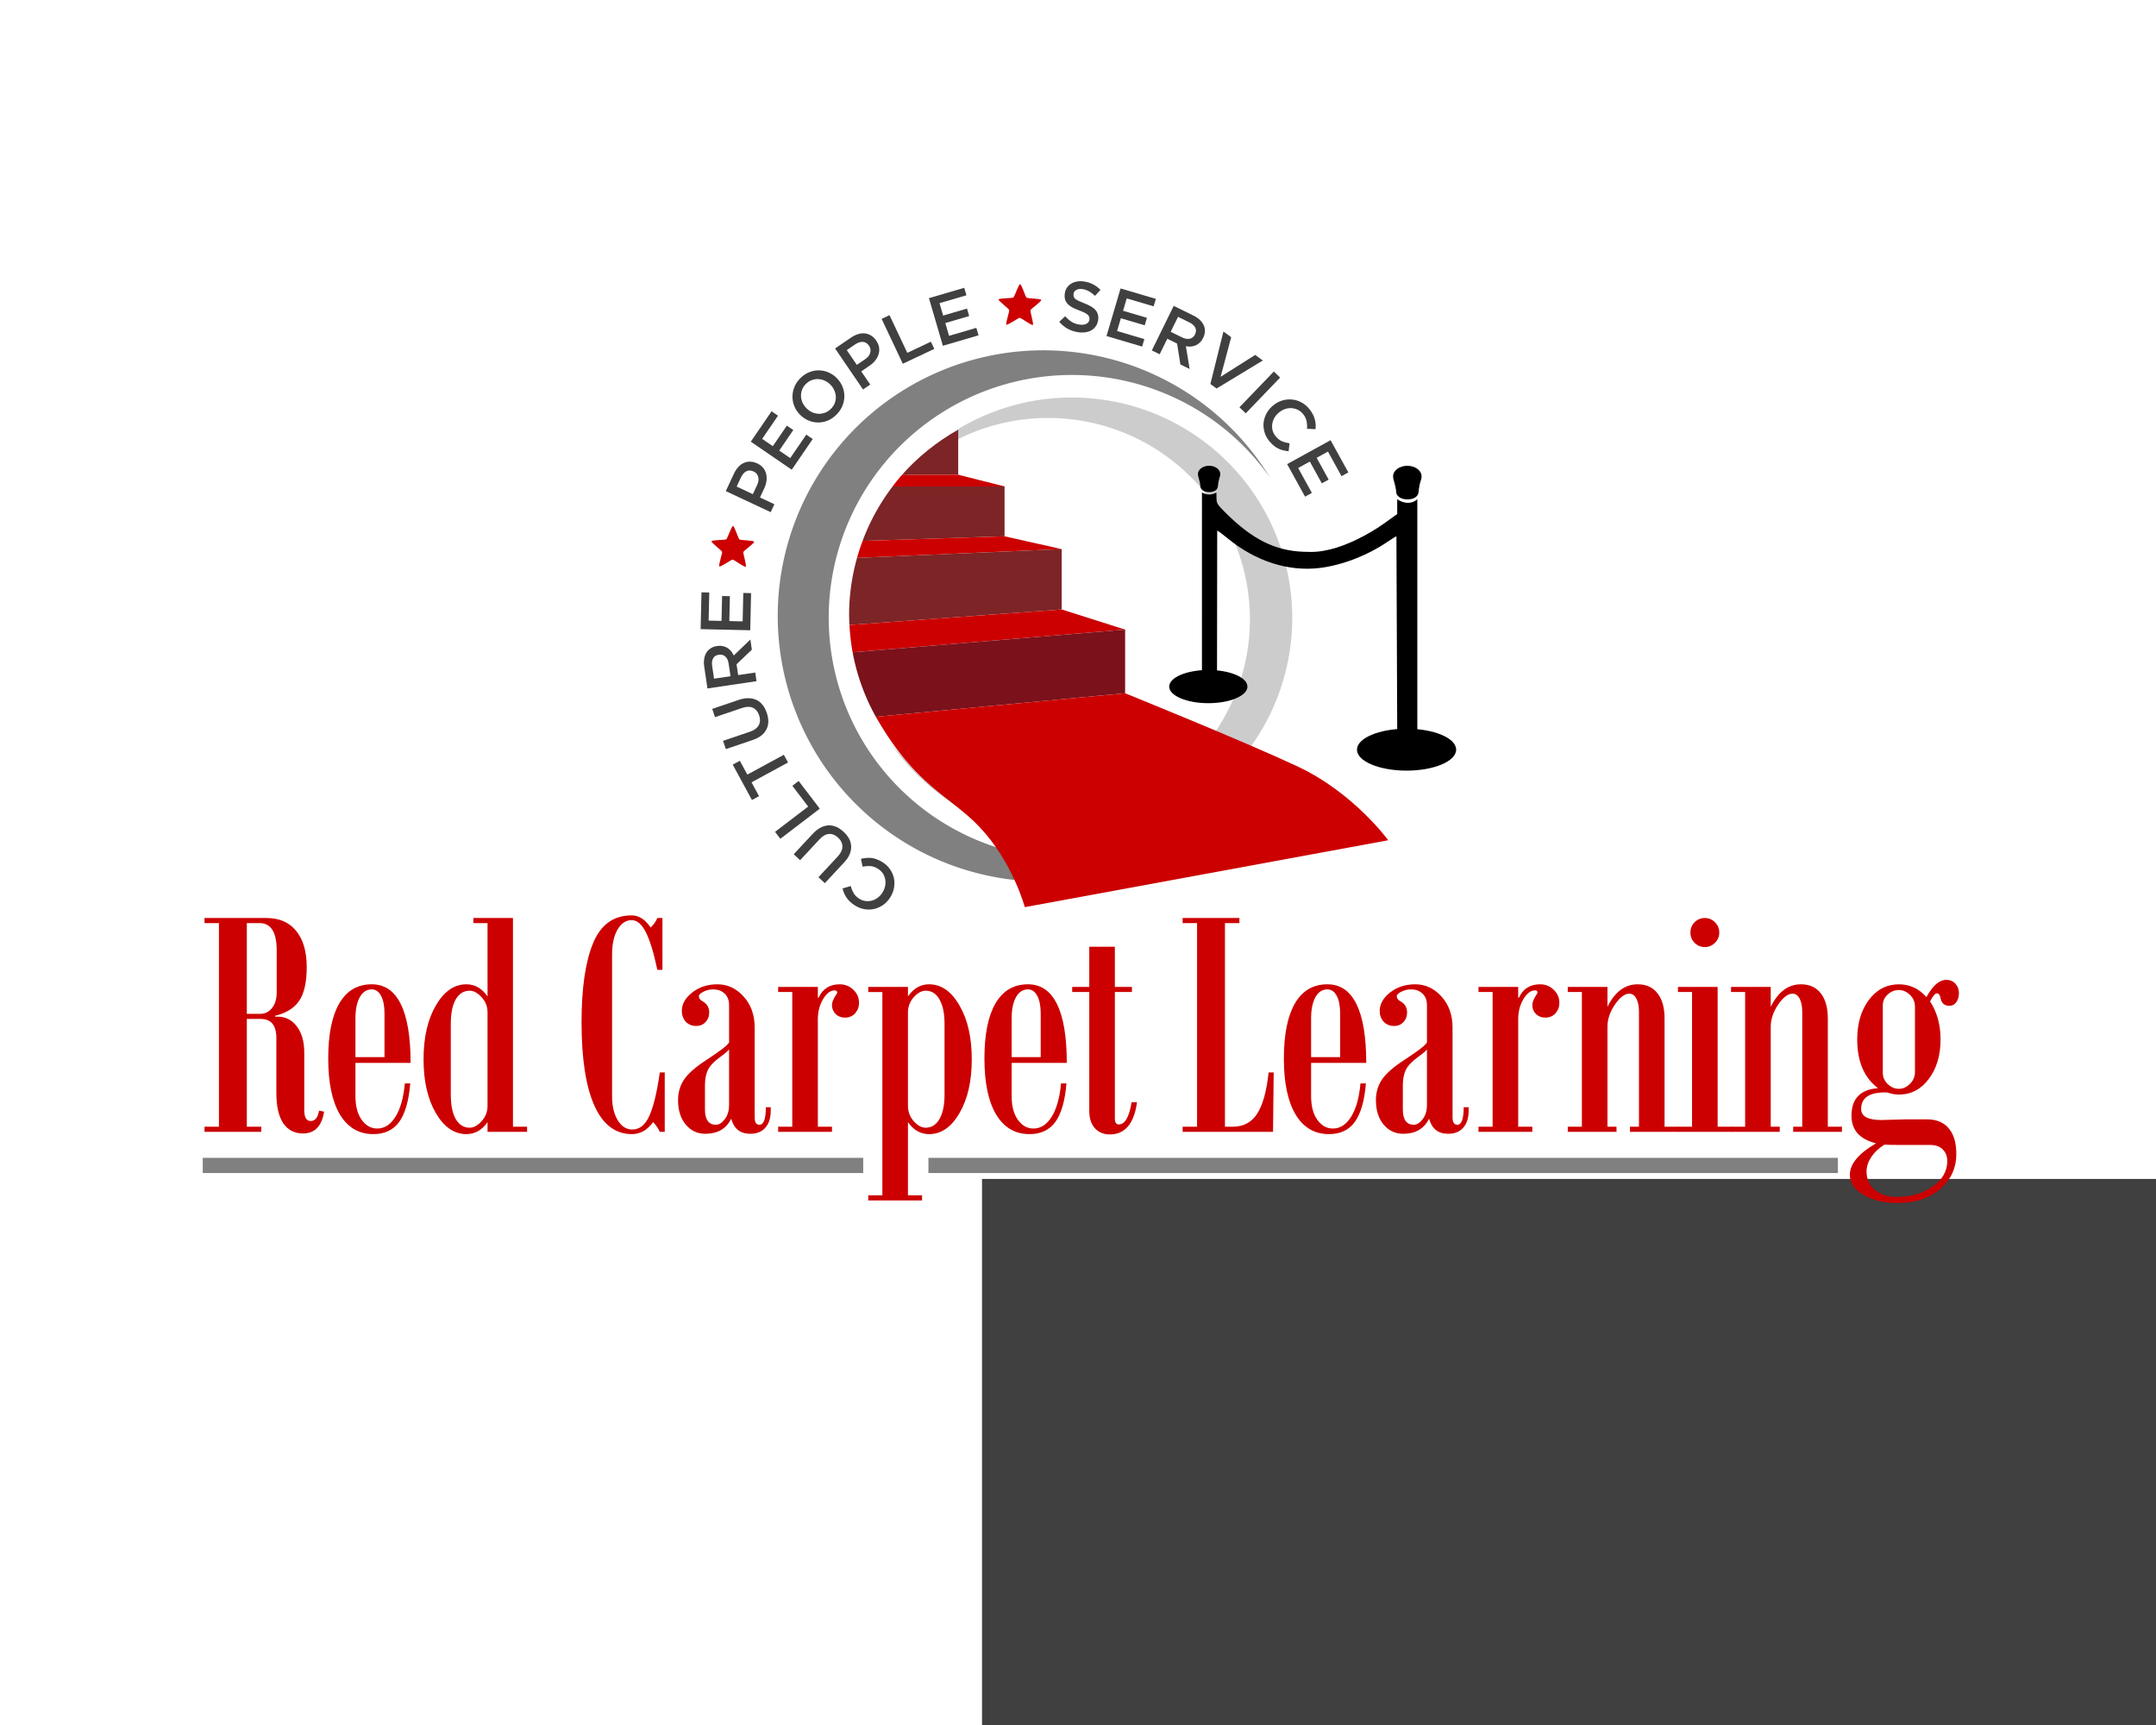
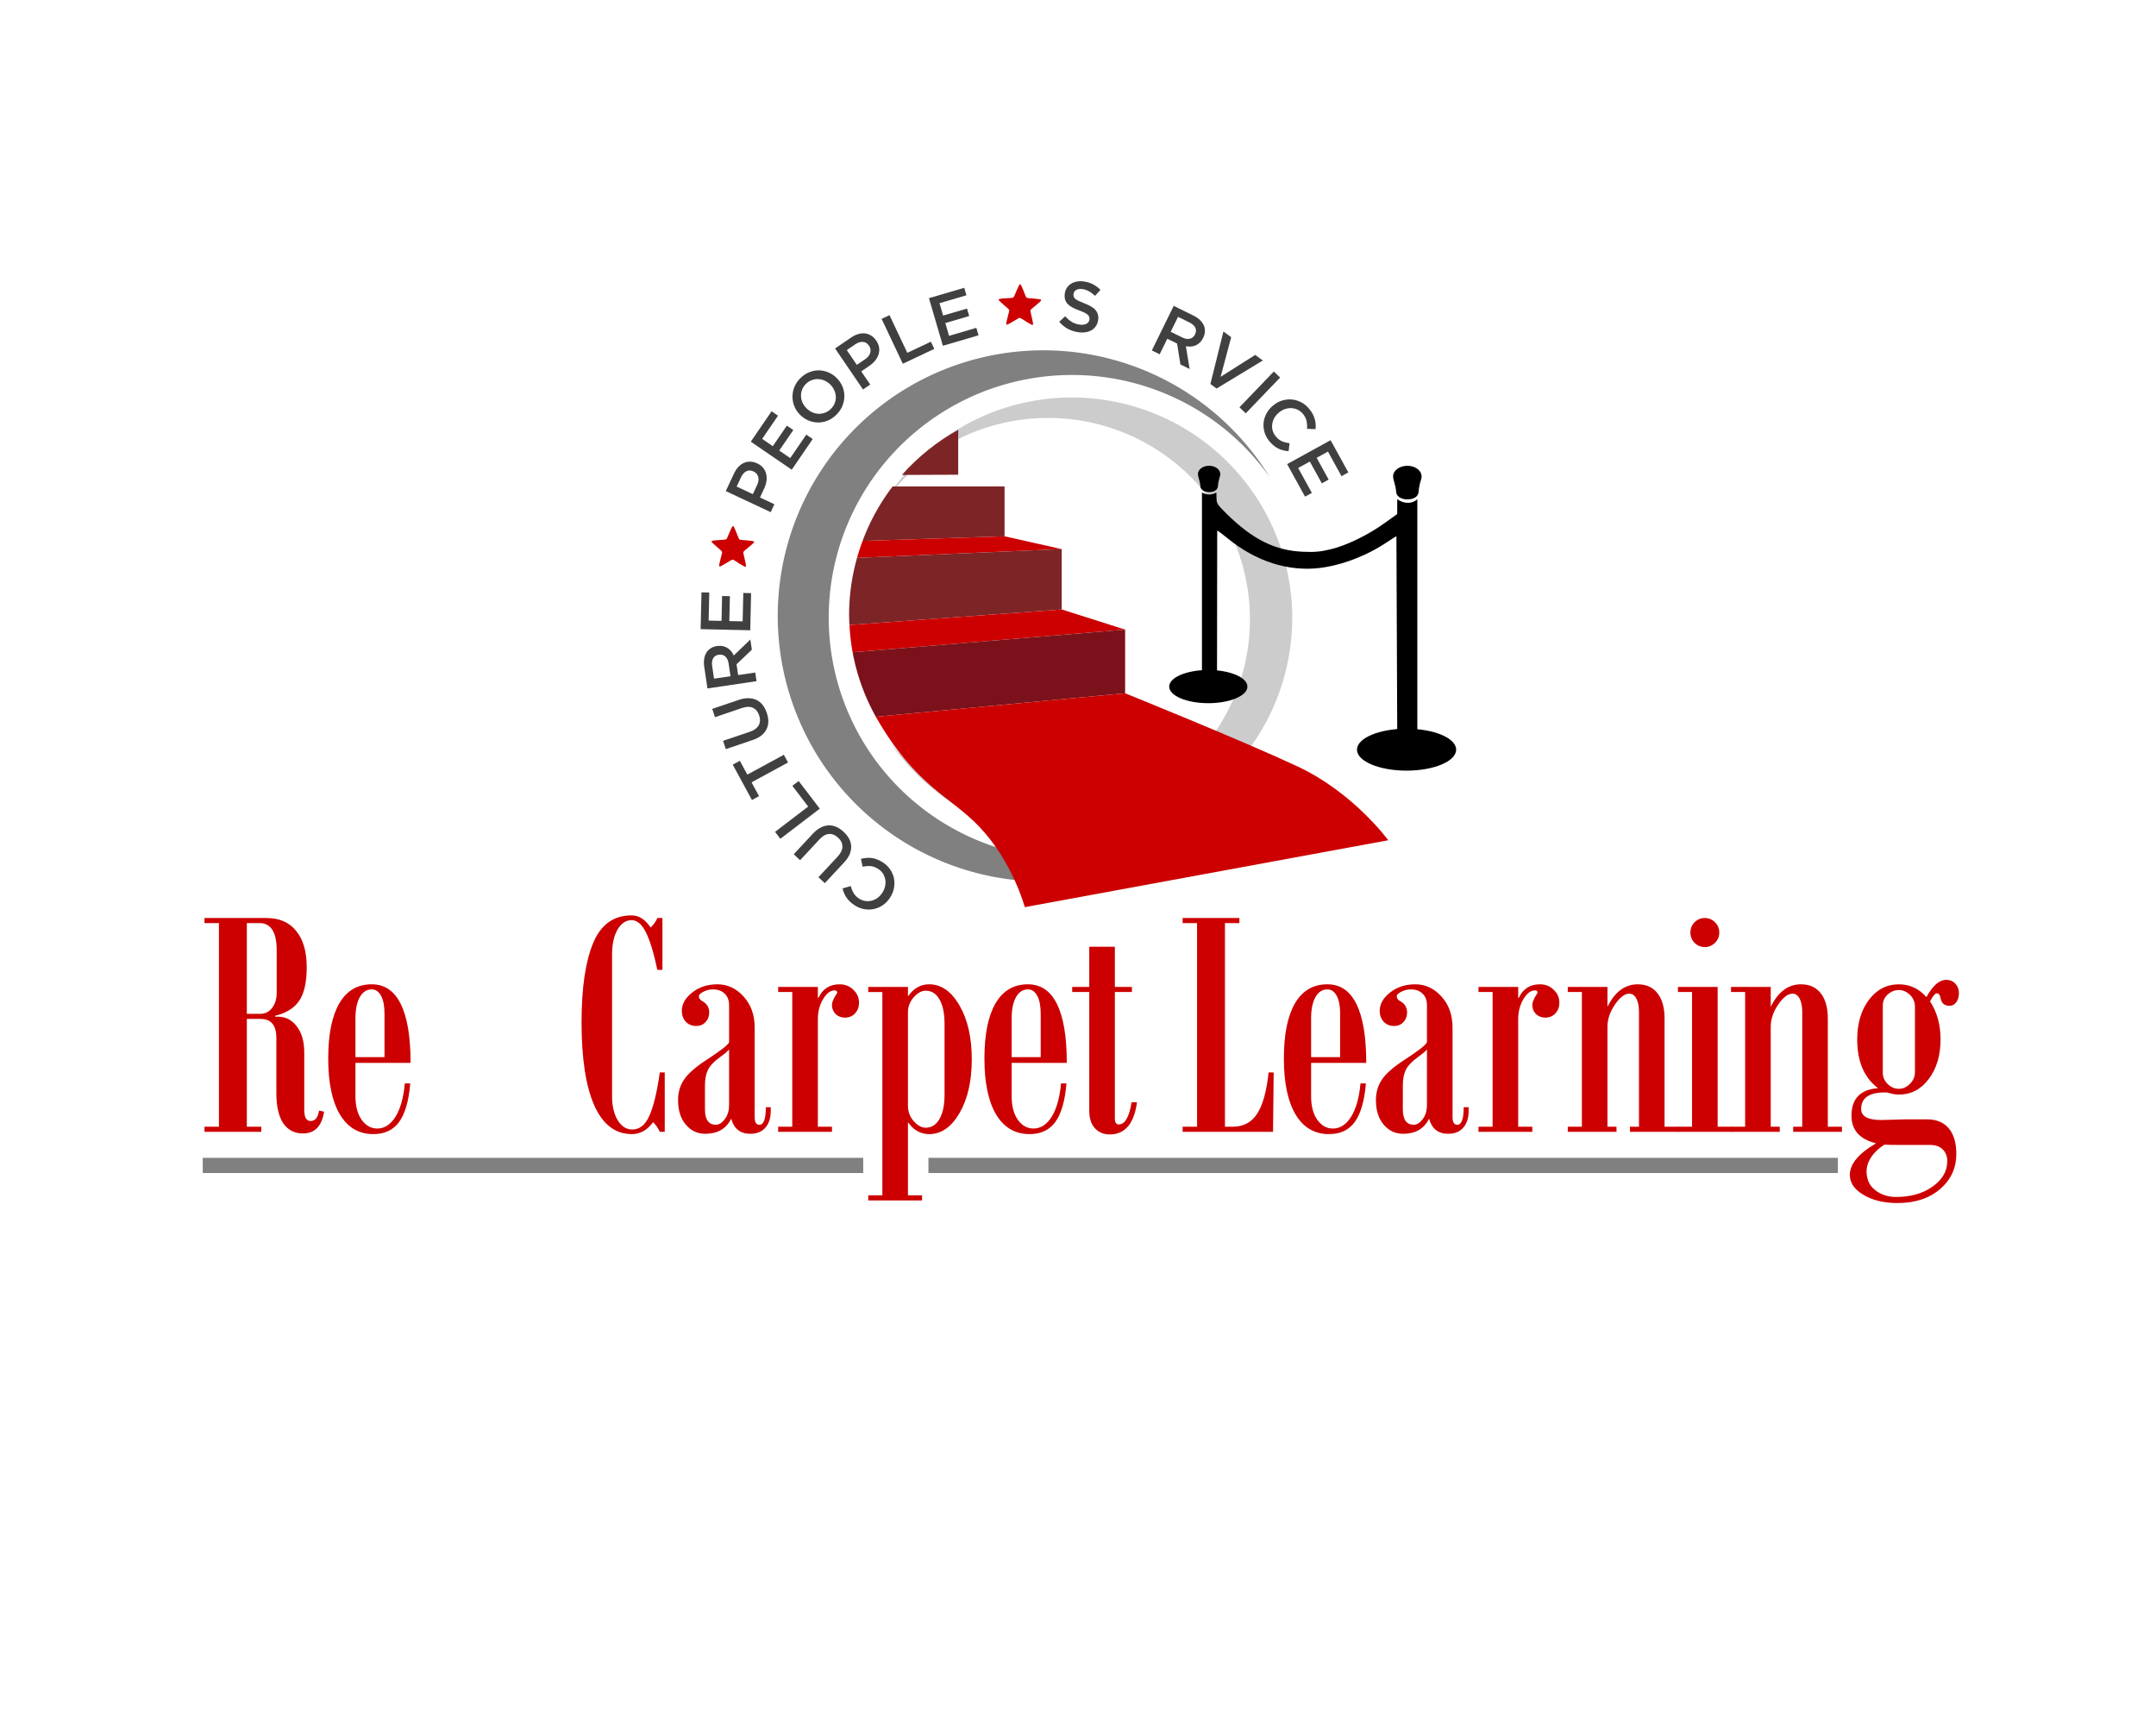
<svg xmlns="http://www.w3.org/2000/svg" xmlns:ns1="http://www.inkscape.org/namespaces/inkscape" xmlns:ns2="http://sodipodi.sourceforge.net/DTD/sodipodi-0.dtd" xmlns:xlink="http://www.w3.org/1999/xlink" id="svg2" version="1.1" ns1:version="0.92.5 (2060ec1f9f, 2020-04-08)" width="1000" height="800" xml:space="preserve" ns2:docname="RED CARPET FINAL.svg" ns1:export-filename="/home/luiz/Área de Trabalho/GALERIAS E CONCURSOS/RED CARPET15.png" ns1:export-xdpi="96" ns1:export-ydpi="96">
  <ns2:namedview pagecolor="#ffffff" bordercolor="#666666" borderopacity="1" objecttolerance="10" gridtolerance="10" guidetolerance="10" ns1:pageopacity="0" ns1:pageshadow="2" ns1:window-width="1920" ns1:window-height="1016" id="namedview4" showgrid="false" ns1:zoom="0.70710678" ns1:cx="383.58315" ns1:cy="431.11112" ns1:window-x="0" ns1:window-y="0" ns1:window-maximized="1" ns1:current-layer="g10" showguides="true" ns1:guide-bbox="true" ns1:snap-global="false" />
  <defs id="defs6">
    <linearGradient id="linearGradient3765">
      <stop id="stop3757" offset="0" style="stop-color:#0067aa;stop-opacity:1" />
      <stop style="stop-color:#80c8fc;stop-opacity:1" offset="0.411" id="stop3759" />
      <stop style="stop-color:#0765aa;stop-opacity:1;" offset="0.675" id="stop3761" />
      <stop id="stop3763" offset="1" style="stop-color:#003366;stop-opacity:1" />
    </linearGradient>
    <ns1:path-effect effect="skeletal" id="path-effect2555" is_visible="true" pattern="m 773.288,140.29 c 0,-2.378 -22.567,-4.653 -62.665,-6.329 -40.098,-1.676 -94.501,-2.621 -151.287,-2.621 -56.744,0 -111.163,0.943 -151.287,2.621 -40.124,1.678 -62.665,3.955 -62.665,6.329 0,2.378 22.567,4.653 62.665,6.329 40.098,1.676 94.501,2.621 151.287,2.621 56.787,0 111.189,-0.946 151.287,-2.621 40.098,-1.676 62.665,-3.95 62.665,-6.329 0,0 0,0 0,0" copytype="single_stretched" prop_scale="1" scale_y_rel="false" spacing="0" normal_offset="0" tang_offset="0" prop_units="false" vertical_pattern="false" fuse_tolerance="0" />
    <ns1:path-effect effect="skeletal" id="path-effect1673" is_visible="true" pattern="m 460.639,657.808 c -1.057,-0.748 -10.088,6.149 -11.382,6.165 -1.294,0.016 -10.494,-6.655 -11.531,-5.882 -1.038,0.774 2.731,11.494 2.346,12.73 -0.385,1.236 -9.572,7.924 -9.157,9.15 0.415,1.226 11.776,0.955 12.832,1.703 1.057,0.748 4.578,11.552 5.872,11.536 1.294,-0.016 4.547,-10.904 5.585,-11.678 1.038,-0.774 12.402,-0.784 12.786,-2.02 0.385,-1.236 -8.965,-7.694 -9.381,-8.92 -0.415,-1.226 3.087,-12.037 2.03,-12.785 z" copytype="single_stretched" prop_scale="1" scale_y_rel="false" spacing="0" normal_offset="0" tang_offset="0" prop_units="false" vertical_pattern="false" fuse_tolerance="0" />
    <ns1:path-effect effect="skeletal" id="path-effect1654" is_visible="true" pattern="M 0,5 C 0,2.24 2.24,0 5,0 7.76,0 10,2.24 10,5 10,7.76 7.76,10 5,10 2.24,10 0,7.76 0,5 Z" copytype="single_stretched" prop_scale="1" scale_y_rel="false" spacing="0" normal_offset="0" tang_offset="0" prop_units="false" vertical_pattern="false" fuse_tolerance="0" />
    <ns1:path-effect effect="powerstroke" id="path-effect1650" is_visible="true" offset_points="1,6.168" sort_points="true" interpolator_type="CubicBezierJohan" interpolator_beta="0.2" start_linecap_type="zerowidth" linejoin_type="extrp_arc" miter_limit="4" end_linecap_type="zerowidth" />
    <ns1:path-effect effect="powerstroke" id="path-effect1646" is_visible="true" offset_points="0,6.168" sort_points="true" interpolator_type="CubicBezierJohan" interpolator_beta="0.2" start_linecap_type="zerowidth" linejoin_type="extrp_arc" miter_limit="4" end_linecap_type="zerowidth" />
    <ns1:path-effect effect="powerstroke" id="path-effect1642" is_visible="true" offset_points="0,0.4" sort_points="true" interpolator_type="CubicBezierJohan" interpolator_beta="0.2" start_linecap_type="zerowidth" linejoin_type="extrp_arc" miter_limit="4" end_linecap_type="zerowidth" />
    <linearGradient id="linearGradient4959">
      <stop id="stop4961" offset="0" style="stop-color:#fef2dc;stop-opacity:1" />
      <stop id="stop4963" offset="1" style="stop-color:#d9bb7a;stop-opacity:1" />
    </linearGradient>
    <linearGradient id="linearGradient4838">
      <stop style="stop-color:#986601;stop-opacity:1" offset="0" id="stop4840" />
      <stop id="stop4842" offset="0.295" style="stop-color:#fdd99b;stop-opacity:1" />
      <stop style="stop-color:#986601;stop-opacity:1" offset="1" id="stop4844" />
    </linearGradient>
    <linearGradient id="linearGradient6387">
      <stop style="stop-color:#986601;stop-opacity:1" offset="0" id="stop6389" />
      <stop id="stop6391" offset="0.42" style="stop-color:#fdd99b;stop-opacity:1" />
      <stop style="stop-color:#986601;stop-opacity:1" offset="1" id="stop6393" />
    </linearGradient>
    <linearGradient id="linearGradient6362">
      <stop style="stop-color:#986601;stop-opacity:1" offset="0" id="stop6364" />
      <stop id="stop6366" offset="0.408" style="stop-color:#fdd99b;stop-opacity:1" />
      <stop style="stop-color:#986601;stop-opacity:1" offset="1" id="stop6368" />
    </linearGradient>
    <linearGradient id="linearGradient6280">
      <stop style="stop-color:#986601;stop-opacity:1" offset="0" id="stop6282" />
      <stop id="stop6284" offset="0.342" style="stop-color:#fdd99b;stop-opacity:1" />
      <stop style="stop-color:#986601;stop-opacity:1" offset="1" id="stop6286" />
    </linearGradient>
    <linearGradient id="linearGradient6264">
      <stop id="stop6266" offset="0" style="stop-color:#986601;stop-opacity:1" />
      <stop style="stop-color:#fdd99b;stop-opacity:1" offset="0.454" id="stop6268" />
      <stop id="stop6270" offset="1" style="stop-color:#986601;stop-opacity:1" />
    </linearGradient>
    <linearGradient id="linearGradient6242">
      <stop id="stop6244" offset="0" style="stop-color:#986601;stop-opacity:1" />
      <stop style="stop-color:#fdd99b;stop-opacity:1" offset="0.4" id="stop6246" />
      <stop id="stop6248" offset="1" style="stop-color:#986601;stop-opacity:1" />
    </linearGradient>
    <linearGradient id="linearGradient4679">
      <stop style="stop-color:#986601;stop-opacity:1" offset="0" id="stop4681" />
      <stop id="stop4683" offset="0.586" style="stop-color:#fdd99b;stop-opacity:1" />
      <stop style="stop-color:#986601;stop-opacity:1" offset="1" id="stop4685" />
    </linearGradient>
    <ns1:perspective id="perspective4660" ns1:persp3d-origin="372.04724 : 350.78739 : 1" ns1:vp_z="744.09448 : 526.18109 : 1" ns1:vp_y="0 : 1000 : 0" ns1:vp_x="0 : 526.18109 : 1" ns2:type="inkscape:persp3d" />
    <ns1:perspective ns2:type="inkscape:persp3d" ns1:vp_x="0 : 0.5 : 1" ns1:vp_y="0 : 1000 : 0" ns1:vp_z="1 : 0.5 : 1" ns1:persp3d-origin="0.5 : 0.33333333 : 1" id="perspective4559" />
    <linearGradient y2="464.514" x2="750.006" y1="391.497" x1="750.006" gradientTransform="matrix(1.22,0,0,1.22,-517.071,89.738)" gradientUnits="userSpaceOnUse" id="linearGradient7312" xlink:href="#linearGradient6854" ns1:collect="always" />
    <linearGradient id="linearGradient6854">
      <stop id="stop6856" offset="0" style="stop-color:#986601;stop-opacity:1" />
      <stop style="stop-color:#fdd99b;stop-opacity:1" offset="0.473" id="stop6858" />
      <stop id="stop6860" offset="1" style="stop-color:#986601;stop-opacity:1" />
    </linearGradient>
    <linearGradient gradientUnits="userSpaceOnUse" y2="869.849" x2="146.548" y1="910.257" x1="146.548" id="linearGradient4677" xlink:href="#linearGradient4679" ns1:collect="always" />
    <linearGradient ns1:collect="always" xlink:href="#linearGradient4679" id="linearGradient6124" gradientUnits="userSpaceOnUse" x1="246.7" y1="1605.915" x2="246.7" y2="1570.389" gradientTransform="translate(642.472,-559.222)" />
    <linearGradient ns1:collect="always" xlink:href="#linearGradient4679" id="linearGradient6127" gradientUnits="userSpaceOnUse" x1="208.103" y1="1605.766" x2="208.103" y2="1570.853" gradientTransform="translate(642.472,-559.222)" />
    <linearGradient ns1:collect="always" xlink:href="#linearGradient4679" id="linearGradient6130" gradientUnits="userSpaceOnUse" x1="179.823" y1="1605.708" x2="179.823" y2="1570.998" gradientTransform="translate(642.472,-559.222)" />
    <linearGradient ns1:collect="always" xlink:href="#linearGradient4679" id="linearGradient6133" gradientUnits="userSpaceOnUse" x1="148.527" y1="1606.148" x2="148.527" y2="1570.819" gradientTransform="translate(642.472,-559.222)" />
    <linearGradient ns1:collect="always" xlink:href="#linearGradient4679" id="linearGradient6136" gradientUnits="userSpaceOnUse" x1="112.834" y1="1605.505" x2="112.834" y2="1569.78" gradientTransform="matrix(1.091,0,0,1.091,632.376,-705.542)" />
    <linearGradient ns1:collect="always" xlink:href="#linearGradient6264" id="linearGradient6262" x1="614.568" y1="-68.444" x2="614.659" y2="-92.818" gradientUnits="userSpaceOnUse" />
    <linearGradient ns1:collect="always" xlink:href="#linearGradient6280" id="linearGradient6278" x1="581.257" y1="703.674" x2="581.257" y2="670.224" gradientUnits="userSpaceOnUse" />
    <linearGradient ns1:collect="always" xlink:href="#linearGradient4679" id="linearGradient4508" gradientUnits="userSpaceOnUse" gradientTransform="matrix(1.126,0,0,1.126,-54.908,-912.42)" x1="246.7" y1="1605.915" x2="246.7" y2="1570.389" />
    <linearGradient ns1:collect="always" xlink:href="#linearGradient6280" id="linearGradient4219" gradientUnits="userSpaceOnUse" gradientTransform="matrix(1.475,0,0,1.475,-782.934,-116.095)" x1="581.257" y1="703.674" x2="581.257" y2="670.224" />
    <linearGradient ns1:collect="always" xlink:href="#linearGradient6264" id="linearGradient4221" gradientUnits="userSpaceOnUse" gradientTransform="matrix(1.475,0,0,1.475,-782.934,1023.376)" x1="614.568" y1="-68.444" x2="614.659" y2="-92.818" />
    <linearGradient ns1:collect="always" xlink:href="#linearGradient6264" id="linearGradient4362" gradientUnits="userSpaceOnUse" gradientTransform="matrix(2.821,0,0,2.821,-1508.114,1124.905)" x1="614.568" y1="-68.444" x2="614.659" y2="-92.818" />
    <linearGradient ns1:collect="always" xlink:href="#linearGradient6280" id="linearGradient4366" gradientUnits="userSpaceOnUse" gradientTransform="matrix(2.821,0,0,2.821,-1508.114,-1054.167)" x1="581.257" y1="703.674" x2="581.257" y2="670.224" />
    <linearGradient id="linearGradient6807">
      <stop style="stop-color:#f8eafd;stop-opacity:1" offset="0" id="stop6809" />
      <stop style="stop-color:#ff8a8a;stop-opacity:1" offset="1" id="stop6811" />
    </linearGradient>
    <radialGradient r="4.229" fy="144.518" fx="151.495" cy="144.518" cx="151.495" gradientTransform="matrix(-1.414,0.711,-0.697,-1.387,469.361,234.022)" gradientUnits="userSpaceOnUse" id="radialGradient4954" xlink:href="#linearGradient4959" ns1:collect="always" />
    <radialGradient r="4.229" fy="144.518" fx="151.495" cy="144.518" cx="151.495" gradientTransform="matrix(-1.414,0.711,-0.697,-1.387,469.361,234.022)" gradientUnits="userSpaceOnUse" id="radialGradient5069" xlink:href="#linearGradient4959" ns1:collect="always" />
    <linearGradient id="linearGradient4974">
      <stop style="stop-color:#0067aa;stop-opacity:1" offset="0" id="stop4976" />
      <stop id="stop4984" offset="0.233" style="stop-color:#80c8fc;stop-opacity:1" />
      <stop id="stop4982" offset="0.554" style="stop-color:#0765aa;stop-opacity:1;" />
      <stop style="stop-color:#003366;stop-opacity:1" offset="1" id="stop4978" />
    </linearGradient>
    <linearGradient id="linearGradient4588">
      <stop id="stop4590" offset="0" style="stop-color:#000000;stop-opacity:1" />
      <stop style="stop-color:#ffffff;stop-opacity:1" offset="0.449" id="stop4592" />
      <stop id="stop4594" offset="1" style="stop-color:#000000;stop-opacity:1" />
    </linearGradient>
    <circle transform="rotate(-115.29)" id="path5262" style="fill:#013397;fill-opacity:1;stroke:none;stroke-width:5.228" cx="-509.643" cy="-2422.666" r="273.413" />
  </defs>
  <g transform="matrix(1.25,0,0,-1.25,0,800)" ns1:label="WCPA Logo - pdf" ns1:groupmode="layer" id="g10">
    <g transform="matrix(0.8,0,0,-0.8,192.537,933.684)" id="g9977" />
    <g id="text73593" style="font-style:normal;font-variant:normal;font-weight:normal;font-stretch:normal;font-size:26.618px;line-height:125%;font-family:'Aller Display';-inkscape-font-specification:'Aller Display';letter-spacing:0px;word-spacing:0px;fill:#6600cc;fill-opacity:1;stroke:none" transform="matrix(0.844,-0.084,-0.084,-0.844,-166.889,319.971)" />
    <g id="g1186" transform="matrix(0.779,0,0,0.779,-62.131,-34.617)" style="fill:#0083d7" />
    <flowRoot transform="matrix(1.518,0,0,-1.518,-78.345,-118.587)" xml:space="preserve" id="flowRoot1599" style="font-style:normal;font-variant:normal;font-weight:normal;font-stretch:normal;line-height:0.01%;font-family:'Gotham Book';-inkscape-font-specification:'Gotham Book, ';text-align:start;letter-spacing:9.378px;word-spacing:0px;writing-mode:lr-tb;text-anchor:start;fill:#404040;fill-opacity:1;stroke:none">
      <flowRegion id="flowRegion1595" style="font-style:normal;font-variant:normal;font-weight:normal;font-stretch:normal;font-family:'Gotham Book';-inkscape-font-specification:'Gotham Book, ';letter-spacing:9.378px;fill:#404040;fill-opacity:1">
-         <rect id="rect1593" width="1095.906" height="477.593" x="291.652" y="-211.586" style="font-style:normal;font-variant:normal;font-weight:normal;font-stretch:normal;font-family:'Gotham Book';-inkscape-font-specification:'Gotham Book, ';letter-spacing:9.378px;fill:#404040;fill-opacity:1" />
-       </flowRegion>
+         </flowRegion>
      <flowPara id="flowPara1597" style="font-style:normal;font-variant:normal;font-weight:normal;font-stretch:normal;font-size:19.488px;line-height:1.25;font-family:'Gotham Book';-inkscape-font-specification:'Gotham Book, ';letter-spacing:9.378px;fill:#404040;fill-opacity:1">WORLDWIDE</flowPara>
    </flowRoot>
    <g id="g1720" transform="matrix(1.083,0,0,1.083,-30.553,-92.321)">
      <path ns1:connector-curvature="0" id="path1557" d="m 301.162,431.47 a 90.99,90.99 0 0 1 118.237,-50.78 90.99,90.99 0 0 1 41.72,33.815 83.217,82.863 21.758 0 0 -35.088,-26.603 83.217,82.863 21.758 0 0 -108.004,46.112 83.217,82.863 21.758 0 0 46.572,107.807 83.217,82.863 21.758 0 0 98.679,-29.137 90.99,90.99 0 0 1 -111.337,37.021 90.99,90.99 0 0 1 -50.78,-118.237 z" style="opacity:1;vector-effect:none;fill:#808080;fill-opacity:1;stroke:none;stroke-width:1.427;stroke-linecap:round;stroke-linejoin:miter;stroke-miterlimit:4;stroke-dasharray:none;stroke-dashoffset:0;stroke-opacity:1" />
      <path style="opacity:1;vector-effect:none;fill:#cccccc;fill-opacity:1;stroke:none;stroke-width:1.184;stroke-linecap:round;stroke-linejoin:miter;stroke-miterlimit:4;stroke-dasharray:none;stroke-dashoffset:0;stroke-opacity:1" d="m 465.578,436.522 a 75.514,75.514 0 0 0 -98.126,-42.143 75.514,75.514 0 0 0 -34.624,28.064 68.769,69.062 68.242 0 1 29.12,-22.078 68.769,69.062 68.242 0 1 89.633,38.269 68.769,69.062 68.242 0 1 -38.651,89.471 68.769,69.062 68.242 0 1 -81.895,-24.181 75.514,75.514 0 0 0 92.4,30.724 75.514,75.514 0 0 0 42.143,-98.126 z" id="path1559" ns1:connector-curvature="0" />
      <path style="fill:#7d2426;fill-opacity:1;fill-rule:evenodd;stroke:none;stroke-width:1.13px;stroke-linecap:butt;stroke-linejoin:miter;stroke-opacity:1" d="m 356.511,528.949 c -7.228,-3.992 -13.817,-9.275 -19.291,-15.457 l 19.291,0.082 z" id="path1561" ns1:connector-curvature="0" ns2:nodetypes="cccc" />
-       <path ns1:connector-curvature="0" style="fill:#cc0000;fill-opacity:1;fill-rule:evenodd;stroke:none;stroke-width:1.13px;stroke-linecap:butt;stroke-linejoin:miter;stroke-opacity:1" d="m 356.511,513.575 -19.291,-0.082 a 72.348,72.348 0 0 1 -3.195,-3.938 h 38.365 l -15.88,4.02 z" id="path1563" />
      <path ns1:connector-curvature="0" style="fill:#7d2426;fill-opacity:1;fill-rule:evenodd;stroke:none;stroke-width:1.13px;stroke-linecap:butt;stroke-linejoin:miter;stroke-opacity:1" d="m 334.045,509.555 a 72.348,72.348 0 0 1 -10.29,-18.649 l 48.637,1.563 v 17.086 z" id="path1565" />
      <path ns1:connector-curvature="0" style="fill:#cc0000;fill-opacity:1;fill-rule:evenodd;stroke:none;stroke-width:1.13px;stroke-linecap:butt;stroke-linejoin:miter;stroke-opacity:1" d="m 372.392,492.468 -48.637,-1.563 a 72.348,72.348 0 0 1 -1.909,-5.837 l 70.131,3.025 z" id="path1567" />
      <path ns1:connector-curvature="0" style="fill:#7d2426;fill-opacity:1;fill-rule:evenodd;stroke:none;stroke-width:1.13px;stroke-linecap:butt;stroke-linejoin:miter;stroke-opacity:1" d="m 391.976,488.093 -70.131,-3.025 a 72.348,72.348 0 0 1 -2.715,-19.362 72.348,72.348 0 0 1 0.129,-3.622 l 72.717,5.327 z" id="path1569" />
      <path ns1:connector-curvature="0" style="fill:#cc0000;fill-opacity:1;fill-rule:evenodd;stroke:none;stroke-width:1.13px;stroke-linecap:butt;stroke-linejoin:miter;stroke-opacity:1" d="m 391.976,467.411 -72.717,-5.327 a 72.348,72.348 0 0 1 1.076,-9.348 l 93.365,7.772 z" id="path1571" />
      <path ns1:connector-curvature="0" style="fill:#7b111b;fill-opacity:1;fill-rule:evenodd;stroke:none;stroke-width:1.13px;stroke-linecap:butt;stroke-linejoin:miter;stroke-opacity:1" d="m 413.7,460.507 -93.365,-7.772 a 72.348,72.348 0 0 1 7.953,-22.09 l 85.412,8.052 z" id="path1573" />
      <path style="fill:#cc0000;fill-opacity:1;fill-rule:evenodd;stroke:none;stroke-width:1.13px;stroke-linecap:butt;stroke-linejoin:miter;stroke-opacity:1" d="m 328.288,430.645 85.412,8.052 c 0,0 39.641,-15.989 58.998,-25.026 19.306,-9.013 31.157,-25.328 31.157,-25.328 l -124.528,-22.916 c 0,0 -4.121,15.478 -15.579,27.539 -9.99,10.516 -21.791,13.758 -35.46,37.678 z" id="path1575" ns1:connector-curvature="0" ns2:nodetypes="ccsccsc" />
      <g transform="matrix(0.563,0,0,-0.563,626.717,1804.811)" id="g1591" style="fill:#000000">
        <g style="fill:#000000;fill-opacity:1" id="g1589">
          <path style="fill:#000000;fill-opacity:1;stroke:none;stroke-width:50;stroke-linecap:square;stroke-linejoin:miter;stroke-miterlimit:0;stroke-dasharray:none" d="m -206.616,2288.076 c -4.784,-6e-4 -8.663,2.858 -8.662,6.385 0.045,2.679 1.508,4.686 1.91,9.82 0.163,2.111 2.683,4.243 6.752,4.242 4.069,-3e-4 6.429,-1.744 6.807,-4.242 0.67,-7.076 1.875,-7.186 1.853,-9.82 6.5e-4,-3.526 -3.877,-6.385 -8.66,-6.385 z" id="path1577" ns1:connector-curvature="0" ns2:nodetypes="ccccccc" />
          <path ns2:nodetypes="cccsscccccssscscccccc" ns1:connector-curvature="0" style="fill:#000000;fill-opacity:1" d="m -212.767,2449.59 -0.485,-118.613 c -0.267,0 -2.724,1.52 -5.461,3.377 -12.287,8.339 -27.574,14.232 -41.229,15.892 -19.06,2.317 -38.939,-4.054 -55.871,-17.906 -3.266,-2.672 -6.193,-4.859 -6.505,-4.859 l -0.113,85.925 -9.175,0.429 0.006,-109.51 c 3.237,1.696 5.849,1.562 8.773,0 l 0.085,3.316 c 0.081,3.134 0.067,3.692 6.191,9.698 15.811,15.506 29.335,22.258 46.112,23.02 7.388,0.336 10.706,0.054 17.039,-1.449 9.682,-2.297 22.694,-8.607 32.98,-15.993 l 7.639,-5.486 0.006,-4.506 0.006,-4.506 c 4.518,3.118 9.306,2.738 12.233,0 v 141.091 z" id="path1579" />
          <g id="g1585" transform="translate(-529.827,-73.319)" style="fill:#000000;fill-opacity:1">
            <ellipse ry="12.753" rx="30.178" cy="2534.13" cx="322.744" id="ellipse1581" style="fill:#000000;fill-opacity:1;stroke:none;stroke-width:50;stroke-linecap:square;stroke-linejoin:miter;stroke-miterlimit:0;stroke-dasharray:none" />
            <ellipse style="fill:#000000;fill-opacity:1;stroke:none;stroke-width:50;stroke-linecap:square;stroke-linejoin:miter;stroke-miterlimit:0;stroke-dasharray:none" id="ellipse1583" cx="202.094" cy="2495.744" rx="23.802" ry="10.102" />
          </g>
          <path ns2:nodetypes="ccccccc" ns1:connector-curvature="0" id="path1587" d="m -327.255,2288.056 c -3.75,-4e-4 -6.79,2.241 -6.79,5.005 0.035,2.1 1.182,3.673 1.497,7.698 0.128,1.654 2.103,3.326 5.293,3.325 3.189,-3e-4 5.039,-1.367 5.336,-3.325 0.525,-5.547 1.47,-5.633 1.452,-7.698 5.1e-4,-2.764 -3.039,-5.005 -6.788,-5.005 z" style="fill:#000000;fill-opacity:1;stroke:none;stroke-width:50;stroke-linecap:square;stroke-linejoin:miter;stroke-miterlimit:0;stroke-dasharray:none" />
        </g>
      </g>
      <path ns2:type="star" style="fill:#cc0000;fill-opacity:1;stroke:none;stroke-width:15;stroke-linecap:round;stroke-linejoin:miter;stroke-miterlimit:4;stroke-dasharray:none;stroke-opacity:1" id="path1627" ns2:sides="5" ns2:cx="449.28571" ns2:cy="795.93359" ns2:r1="31.919863" ns2:r2="15.959931" ns2:arg1="0.70619909" ns2:arg2="1.3345176" ns1:flatsided="false" ns1:rounded="0.1" ns1:randomized="0" d="m 473.571,816.648 c -1.376,1.613 -18.489,-5.694 -20.55,-5.198 -2.061,0.496 -13.973,14.792 -15.932,13.982 -1.959,-0.81 -0.298,-19.344 -1.407,-21.15 -1.109,-1.807 -18.385,-8.718 -18.221,-10.831 0.165,-2.113 18.305,-6.261 19.68,-7.874 1.376,-1.613 2.61,-20.18 4.671,-20.676 2.061,-0.496 11.611,15.474 13.57,16.284 1.959,0.81 19.999,-3.754 21.107,-1.947 1.109,1.807 -11.129,15.824 -11.294,17.938 -0.165,2.113 9.75,17.86 8.374,19.473 z" ns1:transform-center-x="-0.16746111" ns1:transform-center-y="0.00088543741" transform="matrix(0.233,-0.059,-0.059,-0.233,319.914,783.113)" />
      <g id="g1643" style="fill:#404040" transform="matrix(1.035,0,0,1.035,209.325,-2.159)">
        <path ns1:connector-curvature="0" id="path1629" style="font-style:normal;font-variant:normal;font-weight:bold;font-stretch:normal;font-size:23.467px;line-height:0%;font-family:'Gotham Medium';-inkscape-font-specification:'Gotham Medium, Bold';letter-spacing:0px;word-spacing:0px;fill:#404040;fill-opacity:1;stroke:none;stroke-width:0.8" d="m 117.198,370.011 q 1.525,-0.97 2.459,-2.343 0.934,-1.373 1.28,-2.928 0.313,-1.562 0.017,-3.209 -0.297,-1.647 -1.242,-3.132 l -0.025,-0.04 q -0.945,-1.485 -2.278,-2.444 -1.366,-0.967 -2.934,-1.332 -1.58,-0.385 -3.24,-0.108 -1.672,0.257 -3.256,1.265 -0.95,0.605 -1.622,1.254 -0.691,0.662 -1.156,1.375 -0.477,0.693 -0.779,1.442 -0.302,0.749 -0.495,1.539 l 2.71,0.807 q 0.34,-1.301 0.969,-2.368 0.628,-1.067 1.816,-1.823 0.99,-0.63 2.093,-0.776 1.071,-0.153 2.113,0.13 1.029,0.263 1.933,0.94 0.903,0.677 1.546,1.687 l 0.025,0.04 q 0.642,1.01 0.885,2.135 0.23,1.105 0.045,2.169 -0.185,1.064 -0.765,1.989 -0.612,0.918 -1.602,1.548 -1.267,0.806 -2.48,0.91 -1.226,0.085 -2.646,-0.18 l -0.556,2.579 q 0.9,0.234 1.784,0.312 0.851,0.07 1.739,-0.021 0.875,-0.112 1.787,-0.47 0.905,-0.326 1.875,-0.943 z" />
        <path ns1:connector-curvature="0" id="path1631" style="font-style:normal;font-variant:normal;font-weight:bold;font-stretch:normal;font-size:23.467px;line-height:0%;font-family:'Gotham Medium';-inkscape-font-specification:'Gotham Medium, Bold';letter-spacing:0px;word-spacing:0px;fill:#404040;fill-opacity:1;stroke:none;stroke-width:0.8" d="m 104.296,380.067 q 1.168,-1.087 1.809,-2.293 0.625,-1.223 0.672,-2.516 0.046,-1.293 -0.504,-2.608 -0.566,-1.332 -1.781,-2.638 l -6.442,-6.923 -2.113,1.966 6.363,6.837 q 1.567,1.684 1.575,3.311 0.008,1.627 -1.418,2.954 -1.409,1.311 -2.999,1.22 -1.591,-0.09 -3.141,-1.757 l -6.442,-6.923 -2.113,1.966 6.347,6.82 q 1.247,1.34 2.568,2.002 1.304,0.678 2.613,0.742 1.293,0.046 2.575,-0.505 1.249,-0.553 2.434,-1.656 z" />
        <path ns1:connector-curvature="0" id="path1633" style="font-style:normal;font-variant:normal;font-weight:bold;font-stretch:normal;font-size:23.467px;line-height:0%;font-family:'Gotham Medium';-inkscape-font-specification:'Gotham Medium, Bold';letter-spacing:0px;word-spacing:0px;fill:#404040;fill-opacity:1;stroke:none;stroke-width:0.8" d="m 83.332,377.781 -1.752,2.294 10.965,8.376 -5.242,6.863 2.089,1.595 6.994,-9.156 z" />
        <path ns1:connector-curvature="0" id="path1635" style="font-style:normal;font-variant:normal;font-weight:bold;font-stretch:normal;font-size:23.467px;line-height:0%;font-family:'Gotham Medium';-inkscape-font-specification:'Gotham Medium, Bold';letter-spacing:0px;word-spacing:0px;fill:#404040;fill-opacity:1;stroke:none;stroke-width:0.8" d="m 73.795,396.468 2.486,-4.578 -2.351,-1.277 -6.362,11.713 2.351,1.277 2.486,-4.578 12.084,6.563 1.389,-2.557 z" />
        <path ns1:connector-curvature="0" id="path1637" style="font-style:normal;font-variant:normal;font-weight:bold;font-stretch:normal;font-size:23.467px;line-height:0%;font-family:'Gotham Medium';-inkscape-font-specification:'Gotham Medium, Bold';letter-spacing:0px;word-spacing:0px;fill:#404040;fill-opacity:1;stroke:none;stroke-width:0.8" d="m 78.845,419.446 q 0.512,-1.511 0.505,-2.877 -0.03,-1.373 -0.603,-2.534 -0.573,-1.161 -1.681,-2.057 -1.131,-0.904 -2.82,-1.476 l -8.956,-3.037 -0.927,2.734 8.845,2.999 q 2.178,0.738 2.957,2.167 0.779,1.429 0.154,3.273 -0.618,1.822 -2.061,2.498 -1.443,0.675 -3.599,-0.056 l -8.956,-3.037 -0.927,2.734 8.823,2.991 q 1.733,0.588 3.21,0.543 1.469,-0.022 2.652,-0.587 1.161,-0.573 2.027,-1.667 0.837,-1.079 1.357,-2.613 z" />
        <path ns1:connector-curvature="0" id="path1639" style="font-style:normal;font-variant:normal;font-weight:bold;font-stretch:normal;font-size:23.467px;line-height:0%;font-family:'Gotham Medium';-inkscape-font-specification:'Gotham Medium, Bold';letter-spacing:0px;word-spacing:0px;fill:#404040;fill-opacity:1;stroke:none;stroke-width:0.8" d="m 66.213,435.77 q -0.227,1.532 -1.081,2.331 -0.877,0.795 -2.131,0.609 l -0.046,-0.007 q -1.323,-0.196 -1.865,-1.178 -0.566,-0.985 -0.328,-2.587 l 0.616,-4.155 5.455,0.809 z m -7.012,-8.228 -1.074,7.242 q -0.227,1.532 0.038,2.781 0.242,1.246 0.891,2.149 0.577,0.75 1.407,1.229 0.83,0.479 1.898,0.637 l 0.046,0.007 q 0.998,0.148 1.855,-0.033 0.831,-0.162 1.533,-0.579 0.679,-0.421 1.227,-1.075 0.521,-0.634 0.881,-1.459 l 5.501,5.299 0.499,-3.366 -5.072,-4.832 0.007,-0.046 0.523,-3.528 5.664,0.84 0.423,-2.855 z" />
        <path ns1:connector-curvature="0" id="path1641" style="font-style:normal;font-variant:normal;font-weight:bold;font-stretch:normal;font-size:23.467px;line-height:0%;font-family:'Gotham Medium';-inkscape-font-specification:'Gotham Medium, Bold';letter-spacing:0px;word-spacing:0px;fill:#404040;fill-opacity:1;stroke:none;stroke-width:0.8" d="m 56.945,447.174 0.278,12.176 2.581,-0.059 -0.212,-9.29 4.27,-0.097 0.188,8.235 2.581,-0.059 -0.188,-8.235 4.411,-0.101 0.215,9.408 2.581,-0.059 -0.281,-12.293 z" />
      </g>
      <g id="g1657" style="fill:#404040" transform="matrix(1.035,0,0,1.035,209.325,-2.159)">
        <path ns1:connector-curvature="0" id="path1645" style="font-style:normal;font-variant:normal;font-weight:bold;font-stretch:normal;font-size:23.467px;line-height:0%;font-family:'Gotham Medium';-inkscape-font-specification:'Gotham Medium, Bold';letter-spacing:0px;word-spacing:0px;fill:#404040;fill-opacity:1;stroke:none;stroke-width:0.8" d="m 75.652,494.891 q 0.698,1.487 0.352,2.686 -0.335,1.22 -1.504,1.768 l -0.043,0.02 q -1.317,0.618 -2.384,0.056 -1.088,-0.552 -1.776,-2.018 l -1.425,-3.038 5.354,-2.511 z m -10.384,-2.024 2.75,5.864 q 0.608,1.296 1.457,2.168 0.838,0.903 1.836,1.316 1.007,0.435 2.1,0.389 1.103,-0.025 2.229,-0.553 l 0.043,-0.02 q 1.254,-0.588 1.99,-1.504 0.716,-0.906 0.974,-2.012 0.259,-1.106 0.09,-2.349 -0.19,-1.233 -0.767,-2.465 l -1.385,-2.953 4.78,-2.242 -1.226,-2.613 z" />
        <path ns1:connector-curvature="0" id="path1647" style="font-style:normal;font-variant:normal;font-weight:bold;font-stretch:normal;font-size:23.467px;line-height:0%;font-family:'Gotham Medium';-inkscape-font-specification:'Gotham Medium, Bold';letter-spacing:0px;word-spacing:0px;fill:#404040;fill-opacity:1;stroke:none;stroke-width:0.8" d="m 73.549,509.225 6.878,10.051 2.13,-1.458 -5.248,-7.669 3.525,-2.412 4.652,6.797 2.13,-1.458 -4.652,-6.797 3.641,-2.492 5.314,7.766 2.13,-1.458 -6.945,-10.148 z" />
        <path ns1:connector-curvature="0" id="path1649" style="font-style:normal;font-variant:normal;font-weight:bold;font-stretch:normal;font-size:23.467px;line-height:0%;font-family:'Gotham Medium';-inkscape-font-specification:'Gotham Medium, Bold';letter-spacing:0px;word-spacing:0px;fill:#404040;fill-opacity:1;stroke:none;stroke-width:0.8" d="m 100.073,520.086 q 0.864,0.862 1.263,1.89 0.399,1.062 0.367,2.124 -0.049,1.079 -0.512,2.108 -0.447,1.046 -1.292,1.893 l -0.033,0.033 q -0.845,0.847 -1.89,1.296 -1.045,0.482 -2.123,0.5 -1.079,0.051 -2.141,-0.346 -1.062,-0.397 -1.926,-1.259 -0.864,-0.862 -1.263,-1.924 -0.399,-1.028 -0.351,-2.107 0.032,-1.062 0.479,-2.108 0.464,-1.029 1.309,-1.876 l 0.033,-0.033 q 0.845,-0.847 1.89,-1.329 1.045,-0.449 2.123,-0.5 1.079,-0.018 2.141,0.379 1.062,0.397 1.926,1.259 z m 1.84,-1.91 q -1.345,-1.343 -2.923,-1.988 -1.594,-0.629 -3.203,-0.611 -1.61,0.018 -3.135,0.65 -1.543,0.649 -2.769,1.878 l -0.033,0.033 q -1.227,1.229 -1.856,2.756 -0.646,1.544 -0.644,3.17 -0.015,1.643 0.617,3.235 0.632,1.592 1.978,2.935 1.345,1.343 2.939,1.972 1.577,0.645 3.187,0.627 1.61,-0.018 3.152,-0.667 1.526,-0.632 2.753,-1.861 l 0.033,-0.033 q 1.227,-1.229 1.872,-2.773 0.629,-1.527 0.644,-3.17 -0.002,-1.626 -0.634,-3.218 -0.632,-1.592 -1.978,-2.935 z" />
        <path ns1:connector-curvature="0" id="path1651" style="font-style:normal;font-variant:normal;font-weight:bold;font-stretch:normal;font-size:23.467px;line-height:0%;font-family:'Gotham Medium';-inkscape-font-specification:'Gotham Medium, Bold';letter-spacing:0px;word-spacing:0px;fill:#404040;fill-opacity:1;stroke:none;stroke-width:0.8" d="m 111.421,536.535 q 1.357,0.925 1.671,2.132 0.333,1.221 -0.394,2.287 l -0.026,0.039 q -0.819,1.202 -2.024,1.262 -1.218,0.079 -2.556,-0.833 l -2.773,-1.89 3.33,-4.887 z m -9.968,3.544 5.352,3.647 q 1.183,0.806 2.358,1.124 1.181,0.35 2.25,0.198 1.088,-0.139 2.006,-0.735 0.937,-0.583 1.637,-1.611 l 0.026,-0.039 q 0.78,-1.144 0.948,-2.308 0.155,-1.144 -0.186,-2.228 -0.341,-1.084 -1.118,-2.068 -0.791,-0.965 -1.916,-1.731 l -2.696,-1.837 2.973,-4.363 -2.385,-1.625 z" />
        <path ns1:connector-curvature="0" id="path1653" style="font-style:normal;font-variant:normal;font-weight:bold;font-stretch:normal;font-size:23.467px;line-height:0%;font-family:'Gotham Medium';-inkscape-font-specification:'Gotham Medium, Bold';letter-spacing:0px;word-spacing:0px;fill:#404040;fill-opacity:1;stroke:none;stroke-width:0.8" d="m 116.857,549.872 2.61,1.233 5.893,-12.477 7.809,3.688 1.122,-2.377 -10.419,-4.92 z" />
        <path ns1:connector-curvature="0" id="path1655" style="font-style:normal;font-variant:normal;font-weight:bold;font-stretch:normal;font-size:23.467px;line-height:0%;font-family:'Gotham Medium';-inkscape-font-specification:'Gotham Medium, Bold';letter-spacing:0px;word-spacing:0px;fill:#404040;fill-opacity:1;stroke:none;stroke-width:0.8" d="m 132.521,556.732 11.689,3.422 0.725,-2.477 -8.918,-2.611 1.2,-4.099 7.905,2.314 0.725,-2.477 -7.905,-2.314 1.24,-4.234 9.031,2.644 0.725,-2.477 -11.801,-3.455 z" />
      </g>
      <g id="g1673" style="fill:#404040" transform="matrix(1.035,0,0,1.035,209.325,-2.159)">
        <path ns1:connector-curvature="0" id="path1659" style="font-style:normal;font-variant:normal;font-weight:bold;font-stretch:normal;font-size:23.467px;line-height:0%;font-family:'Gotham Medium';-inkscape-font-specification:'Gotham Medium, Bold';letter-spacing:0px;word-spacing:0px;fill:#404040;fill-opacity:1;stroke:none;stroke-width:0.8" d="m 182.112,545.433 q -1.886,0.24 -3.528,1.087 -1.64,0.871 -2.938,2.384 l 1.983,1.83 q 1.057,-1.175 2.197,-1.888 1.143,-0.689 2.679,-0.884 1.327,-0.169 2.166,0.292 0.862,0.458 0.981,1.389 l 0.006,0.047 q 0.056,0.442 -0.065,0.789 -0.095,0.367 -0.476,0.723 -0.357,0.353 -1.046,0.701 -0.666,0.345 -1.774,0.746 -1.265,0.468 -2.242,0.971 -0.951,0.523 -1.581,1.147 -0.604,0.644 -0.876,1.483 -0.249,0.836 -0.107,1.953 l 0.006,0.047 q 0.133,1.048 0.662,1.856 0.531,0.831 1.33,1.345 0.825,0.534 1.893,0.753 1.069,0.219 2.279,0.065 1.793,-0.228 3.145,-0.944 1.378,-0.696 2.508,-1.856 l -1.812,-1.97 q -1.014,0.957 -2.055,1.515 -1.038,0.581 -2.155,0.723 -1.257,0.16 -2.026,-0.31 -0.769,-0.47 -0.873,-1.285 l -0.006,-0.047 q -0.059,-0.466 0.057,-0.859 0.119,-0.37 0.499,-0.726 0.407,-0.336 1.119,-0.686 0.736,-0.354 1.864,-0.781 1.239,-0.489 2.166,-1.009 0.951,-0.523 1.529,-1.188 0.581,-0.642 0.809,-1.451 0.255,-0.789 0.127,-1.79 l -0.006,-0.047 q -0.145,-1.141 -0.703,-1.992 -0.534,-0.855 -1.382,-1.386 -0.848,-0.531 -1.96,-0.721 -1.112,-0.19 -2.393,-0.027 z" />
-         <path ns1:connector-curvature="0" id="path1661" style="font-style:normal;font-variant:normal;font-weight:bold;font-stretch:normal;font-size:23.467px;line-height:0%;font-family:'Gotham Medium';-inkscape-font-specification:'Gotham Medium, Bold';letter-spacing:0px;word-spacing:0px;fill:#404040;fill-opacity:1;stroke:none;stroke-width:0.8" d="m 195.96,559.939 11.68,-3.451 -0.731,-2.476 -8.912,2.633 -1.21,-4.096 7.899,-2.334 -0.731,-2.476 -7.899,2.334 -1.25,-4.231 9.024,-2.666 -0.731,-2.476 -11.793,3.484 z" />
        <path ns1:connector-curvature="0" id="path1663" style="font-style:normal;font-variant:normal;font-weight:bold;font-stretch:normal;font-size:23.467px;line-height:0%;font-family:'Gotham Medium';-inkscape-font-specification:'Gotham Medium, Bold';letter-spacing:0px;word-spacing:0px;fill:#404040;fill-opacity:1;stroke:none;stroke-width:0.8" d="m 216.341,543.728 q 1.39,-0.683 2.532,-0.433 1.153,0.271 1.711,1.408 l 0.021,0.042 q 0.59,1.201 0.089,2.205 -0.49,1.025 -1.944,1.739 l -3.77,1.852 -2.431,-4.95 z m -2.793,10.443 6.572,-3.227 q 1.39,-0.683 2.268,-1.61 0.888,-0.907 1.263,-1.953 0.29,-0.9 0.213,-1.856 -0.077,-0.956 -0.553,-1.925 l -0.021,-0.042 q -0.445,-0.906 -1.081,-1.509 -0.604,-0.592 -1.347,-0.933 -0.732,-0.32 -1.582,-0.4 -0.818,-0.069 -1.701,0.103 l 1.24,-7.537 -3.054,1.5 -1.099,6.919 -0.042,0.021 -3.202,1.572 -2.524,-5.14 -2.591,1.272 z" />
        <path ns1:connector-curvature="0" id="path1665" style="font-style:normal;font-variant:normal;font-weight:bold;font-stretch:normal;font-size:23.467px;line-height:0%;font-family:'Gotham Medium';-inkscape-font-specification:'Gotham Medium, Bold';letter-spacing:0px;word-spacing:0px;fill:#404040;fill-opacity:1;stroke:none;stroke-width:0.8" d="m 230.006,545.693 2.57,-1.893 -3.5,-13.102 11.455,7.243 2.513,-1.851 -15.309,-9.271 -2.041,1.503 z" />
        <path ns1:connector-curvature="0" id="path1667" style="font-style:normal;font-variant:normal;font-weight:bold;font-stretch:normal;font-size:23.467px;line-height:0%;font-family:'Gotham Medium';-inkscape-font-specification:'Gotham Medium, Bold';letter-spacing:0px;word-spacing:0px;fill:#404040;fill-opacity:1;stroke:none;stroke-width:0.8" d="m 246.695,532.448 2.081,-2 -11.384,-11.842 -2.081,2 z" />
        <path ns1:connector-curvature="0" id="path1669" style="font-style:normal;font-variant:normal;font-weight:bold;font-stretch:normal;font-size:23.467px;line-height:0%;font-family:'Gotham Medium';-inkscape-font-specification:'Gotham Medium, Bold';letter-spacing:0px;word-spacing:0px;fill:#404040;fill-opacity:1;stroke:none;stroke-width:0.8" d="m 245.15,509.454 q -1.13,1.41 -1.571,3.011 -0.441,1.601 -0.266,3.185 0.208,1.58 1.02,3.043 0.812,1.463 2.186,2.563 l 0.037,0.029 q 1.373,1.101 2.945,1.578 1.605,0.474 3.207,0.314 1.62,-0.145 3.101,-0.943 1.5,-0.783 2.673,-2.248 0.704,-0.879 1.13,-1.711 0.44,-0.85 0.65,-1.674 0.228,-0.81 0.272,-1.616 0.045,-0.806 -0.028,-1.616 l -2.826,0.111 q 0.098,1.341 -0.152,2.554 -0.25,1.213 -1.131,2.312 -0.734,0.916 -1.731,1.41 -0.964,0.49 -2.042,0.559 -1.059,0.084 -2.133,-0.266 -1.074,-0.349 -2.007,-1.097 l -0.037,-0.029 q -0.934,-0.748 -1.527,-1.735 -0.575,-0.972 -0.742,-2.038 -0.168,-1.067 0.082,-2.129 0.283,-1.066 1.017,-1.982 0.939,-1.172 2.054,-1.662 1.133,-0.476 2.562,-0.683 l -0.306,-2.621 q -0.927,0.069 -1.789,0.281 -0.828,0.208 -1.639,0.581 -0.792,0.388 -1.54,1.021 -0.752,0.6 -1.471,1.498 z" />
        <path ns1:connector-curvature="0" id="path1671" style="font-style:normal;font-variant:normal;font-weight:bold;font-stretch:normal;font-size:23.467px;line-height:0%;font-family:'Gotham Medium';-inkscape-font-specification:'Gotham Medium, Bold';letter-spacing:0px;word-spacing:0px;fill:#404040;fill-opacity:1;stroke:none;stroke-width:0.8" d="m 265.481,509.716 5.875,-10.668 -2.261,-1.245 -4.483,8.14 -3.741,-2.06 3.973,-7.215 -2.261,-1.245 -3.973,7.215 -3.864,-2.128 4.54,-8.243 -2.261,-1.245 -5.932,10.771 z" />
      </g>
      <path transform="matrix(0.233,-0.059,-0.059,-0.233,221.547,700.278)" ns1:transform-center-y="0.00088543741" ns1:transform-center-x="-0.16746111" d="m 473.571,816.648 c -1.376,1.613 -18.489,-5.694 -20.55,-5.198 -2.061,0.496 -13.973,14.792 -15.932,13.982 -1.959,-0.81 -0.298,-19.344 -1.407,-21.15 -1.109,-1.807 -18.385,-8.718 -18.221,-10.831 0.165,-2.113 18.305,-6.261 19.68,-7.874 1.376,-1.613 2.61,-20.18 4.671,-20.676 2.061,-0.496 11.611,15.474 13.57,16.284 1.959,0.81 19.999,-3.754 21.107,-1.947 1.109,1.807 -11.129,15.824 -11.294,17.938 -0.165,2.113 9.75,17.86 8.374,19.473 z" ns1:randomized="0" ns1:rounded="0.1" ns1:flatsided="false" ns2:arg2="1.3345176" ns2:arg1="0.70619909" ns2:r2="15.959931" ns2:r1="31.919863" ns2:cy="795.93359" ns2:cx="449.28571" ns2:sides="5" id="path1675" style="fill:#cc0000;fill-opacity:1;stroke:none;stroke-width:15;stroke-linecap:round;stroke-linejoin:miter;stroke-miterlimit:4;stroke-dasharray:none;stroke-opacity:1" ns2:type="star" />
    </g>
    <g id="g2041" transform="matrix(0.762,0,0,0.762,-295.752,1046.923)">
      <path d="m 545.951,-1075.268 q -1.678,-10.626 -10.306,-10.626 -6.152,0 -9.587,4.953 -3.356,5.033 -3.356,14.7 v 26.924 q 0,4.554 -1.917,6.871 -1.917,2.317 -5.752,2.317 h -6.711 v -52.49 h 7.031 v -2.476 h -27.643 v 2.476 h 7.031 v 99.147 h -7.031 v 2.477 h 30.12 q 9.507,0 14.54,-6.312 5.113,-6.231 5.113,-17.577 0,-11.185 -3.755,-16.538 -3.675,-5.273 -11.664,-7.19 v -0.401 h 1.278 q 5.752,0 9.347,-4.794 3.595,-4.713 3.595,-12.703 v -27.963 q 0,-5.353 3.116,-5.353 3.276,0 4.075,5.033 z m -23.089,57.922 v 20.612 q 0,6.631 -2.077,9.907 -2.077,3.355 -6.232,3.355 h -6.232 v -44.181 h 6.551 q 3.515,0 5.752,2.877 2.237,2.876 2.237,7.43 z" style="font-style:normal;font-variant:normal;font-weight:normal;font-stretch:normal;font-size:40px;line-height:1.25;font-family:'Bodoni MT Condensed';-inkscape-font-specification:'Bodoni MT Condensed, ';font-variant-ligatures:normal;font-variant-caps:normal;font-variant-numeric:normal;font-feature-settings:normal;text-align:start;letter-spacing:1px;word-spacing:0px;writing-mode:lr-tb;text-anchor:start;fill:#cc0000;fill-opacity:1;stroke:none;stroke-width:4.091" id="path1957" ns1:connector-curvature="0" />
      <path d="m 588.06,-1051.54 h -26.844 v -16.218 q 0,-7.271 3.036,-11.505 3.036,-4.234 7.59,-4.234 5.273,0 8.868,5.752 3.595,5.753 4.554,16.218 h 2.636 q -1.039,-12.623 -5.353,-18.695 -4.314,-5.992 -12.623,-5.992 -10.546,0 -16.298,9.587 -5.672,9.587 -5.672,27.163 0,17.577 5.353,26.844 5.433,9.348 15.819,9.348 9.427,0 14.141,-9.587 4.794,-9.587 4.794,-28.681 z m -12.703,2.796 v 21.252 q 0,5.513 -1.678,8.629 -1.678,3.116 -4.554,3.116 -3.675,0 -5.832,-3.835 -2.077,-3.835 -2.077,-10.226 v -18.935 z" style="font-style:normal;font-variant:normal;font-weight:normal;font-stretch:normal;font-size:40px;line-height:1.25;font-family:'Bodoni MT Condensed';-inkscape-font-specification:'Bodoni MT Condensed, ';font-variant-ligatures:normal;font-variant-caps:normal;font-variant-numeric:normal;font-feature-settings:normal;text-align:start;letter-spacing:1px;word-spacing:0px;writing-mode:lr-tb;text-anchor:start;fill:#cc0000;fill-opacity:1;stroke:none;stroke-width:4.091" id="path1959" ns1:connector-curvature="0" />
-       <path d="m 644.79,-1085.095 h -19.254 v 4.713 q -4.075,-5.832 -10.306,-5.832 -8.868,0 -14.86,10.226 -5.992,10.226 -5.992,26.205 0,15.978 5.992,26.205 5.992,10.306 14.86,10.306 6.232,0 10.306,-5.912 v 35.712 h -6.871 v 2.477 h 19.254 v -101.624 h 6.871 z m -19.254,12.623 v 45.459 q 0,4.314 -2.876,7.43 -2.876,3.196 -5.832,3.196 -4.314,0 -6.791,-4.234 -2.397,-4.234 -2.397,-11.984 v -34.354 q 0,-7.67 2.397,-11.904 2.477,-4.234 6.791,-4.234 2.956,0 5.832,3.196 2.876,3.196 2.876,7.43 z" style="font-style:normal;font-variant:normal;font-weight:normal;font-stretch:normal;font-size:40px;line-height:1.25;font-family:'Bodoni MT Condensed';-inkscape-font-specification:'Bodoni MT Condensed, ';font-variant-ligatures:normal;font-variant-caps:normal;font-variant-numeric:normal;font-feature-settings:normal;text-align:start;letter-spacing:1px;word-spacing:0px;writing-mode:lr-tb;text-anchor:start;fill:#cc0000;fill-opacity:1;stroke:none;stroke-width:4.091" id="path1961" ns1:connector-curvature="0" />
      <path d="m 711.823,-1085.095 h -2.397 q -1.278,2.716 -3.276,4.713 -4.234,-5.832 -10.306,-5.832 -12.064,0 -18.295,13.902 -6.232,13.981 -6.232,40.585 0,24.847 5.592,38.429 5.593,13.582 18.775,13.582 5.353,0 9.268,-5.912 2.237,2.157 3.276,4.634 h 2.477 v -25.246 h -2.477 q -2.636,12.463 -5.592,18.296 -2.956,5.912 -6.951,5.912 -4.154,0 -6.871,-4.634 -2.636,-4.554 -2.636,-12.224 v -68.867 q 0,-7.111 2.716,-11.665 2.796,-4.554 7.11,-4.554 5.353,0 8.309,6.631 3.036,6.631 5.113,21.172 h 2.397 z" style="font-style:normal;font-variant:normal;font-weight:normal;font-stretch:normal;font-size:40px;line-height:1.25;font-family:'Bodoni MT Condensed';-inkscape-font-specification:'Bodoni MT Condensed, ';font-variant-ligatures:normal;font-variant-caps:normal;font-variant-numeric:normal;font-feature-settings:normal;text-align:start;letter-spacing:1px;word-spacing:0px;writing-mode:lr-tb;text-anchor:start;fill:#cc0000;fill-opacity:1;stroke:none;stroke-width:4.091" id="path1963" ns1:connector-curvature="0" />
      <path d="m 763.445,-1074.789 q 0,-5.353 -2.636,-8.309 -2.557,-2.956 -7.35,-2.956 -7.27,0 -9.268,7.35 -3.595,-7.35 -12.623,-7.35 -5.752,0 -9.507,4.474 -3.755,4.474 -3.755,11.904 0,5.672 2.956,10.066 2.956,4.394 11.105,9.667 9.827,6.391 10.786,8.389 v 18.136 q 0,3.595 -2.157,5.593 -2.077,2.077 -5.672,2.077 -2.397,0 -4.634,-1.118 -2.237,-1.119 -2.237,-2.157 0,-1.518 1.598,-2.397 3.435,-1.837 3.435,-5.593 0,-2.796 -1.837,-4.714 -1.758,-1.837 -4.474,-1.837 -3.116,0 -5.113,2.077 -1.917,2.157 -1.917,5.273 0,4.953 5.033,8.948 5.113,3.995 12.304,3.995 7.43,0 12.783,-5.992 5.353,-5.912 5.353,-15.1 v -43.701 q 0,-3.595 2.317,-3.595 3.116,0 3.116,8.549 h 2.397 z m -20.293,2.796 v 27.004 q -1.278,-1.518 -4.234,-3.595 -4.634,-3.356 -6.072,-6.391 -1.438,-2.956 -1.438,-7.51 v -11.664 q 0,-7.51 5.353,-7.51 2.237,0 4.314,2.716 2.077,2.716 2.077,6.951 z" style="font-style:normal;font-variant:normal;font-weight:normal;font-stretch:normal;font-size:40px;line-height:1.25;font-family:'Bodoni MT Condensed';-inkscape-font-specification:'Bodoni MT Condensed, ';font-variant-ligatures:normal;font-variant-caps:normal;font-variant-numeric:normal;font-feature-settings:normal;text-align:start;letter-spacing:1px;word-spacing:0px;writing-mode:lr-tb;text-anchor:start;fill:#cc0000;fill-opacity:1;stroke:none;stroke-width:4.091" id="path1965" ns1:connector-curvature="0" />
      <path d="m 786.704,-1019.823 q 3.036,6.551 10.306,6.551 3.915,0 6.631,-2.637 2.796,-2.636 2.796,-6.391 0,-2.956 -1.917,-5.113 -1.917,-2.077 -4.953,-2.077 -2.716,0 -4.554,1.758 -1.758,1.837 -1.758,4.314 0,1.997 1.917,4.953 0.639,0.879 0.639,1.119 0,1.118 -1.278,1.118 -3.036,0 -5.593,-4.234 -2.557,-4.234 -2.557,-9.827 v -52.33 h 6.871 v -2.476 h -26.205 v 2.476 h 6.871 v 65.592 h -6.871 v 2.477 h 19.334 v -5.273 z" style="font-style:normal;font-variant:normal;font-weight:normal;font-stretch:normal;font-size:40px;line-height:1.25;font-family:'Bodoni MT Condensed';-inkscape-font-specification:'Bodoni MT Condensed, ';font-variant-ligatures:normal;font-variant-caps:normal;font-variant-numeric:normal;font-feature-settings:normal;text-align:start;letter-spacing:1px;word-spacing:0px;writing-mode:lr-tb;text-anchor:start;fill:#cc0000;fill-opacity:1;stroke:none;stroke-width:4.091" id="path1967" ns1:connector-curvature="0" />
      <path d="m 830.256,-1019.183 q 4.075,5.912 10.306,5.912 8.868,0 14.78,-10.306 5.992,-10.226 5.992,-26.205 0,-15.979 -5.992,-26.205 -5.912,-10.226 -14.78,-10.226 -6.232,0 -10.306,5.832 v -35.632 h 6.871 v -2.477 h -26.205 v 2.477 h 6.871 v 98.987 h -6.871 v 2.477 h 19.334 z m 17.816,-47.776 v 34.354 q 0,7.75 -2.477,11.984 -2.397,4.234 -6.711,4.234 -2.956,0 -5.832,-3.196 -2.796,-3.196 -2.796,-7.43 v -45.459 q 0,-4.234 2.796,-7.43 2.876,-3.196 5.832,-3.196 4.314,0 6.711,4.234 2.477,4.234 2.477,11.904 z" style="font-style:normal;font-variant:normal;font-weight:normal;font-stretch:normal;font-size:40px;line-height:1.25;font-family:'Bodoni MT Condensed';-inkscape-font-specification:'Bodoni MT Condensed, ';font-variant-ligatures:normal;font-variant-caps:normal;font-variant-numeric:normal;font-feature-settings:normal;text-align:start;letter-spacing:1px;word-spacing:0px;writing-mode:lr-tb;text-anchor:start;fill:#cc0000;fill-opacity:1;stroke:none;stroke-width:4.091" id="path1969" ns1:connector-curvature="0" />
      <path d="m 907.598,-1051.54 h -26.844 v -16.218 q 0,-7.271 3.036,-11.505 3.036,-4.234 7.59,-4.234 5.273,0 8.868,5.752 3.595,5.753 4.554,16.218 h 2.636 q -1.039,-12.623 -5.353,-18.695 -4.314,-5.992 -12.623,-5.992 -10.546,0 -16.298,9.587 -5.672,9.587 -5.672,27.163 0,17.577 5.353,26.844 5.433,9.348 15.819,9.348 9.427,0 14.141,-9.587 4.794,-9.587 4.794,-28.681 z m -12.703,2.796 v 21.252 q 0,5.513 -1.678,8.629 -1.678,3.116 -4.554,3.116 -3.675,0 -5.832,-3.835 -2.077,-3.835 -2.077,-10.226 v -18.935 z" style="font-style:normal;font-variant:normal;font-weight:normal;font-stretch:normal;font-size:40px;line-height:1.25;font-family:'Bodoni MT Condensed';-inkscape-font-specification:'Bodoni MT Condensed, ';font-variant-ligatures:normal;font-variant-caps:normal;font-variant-numeric:normal;font-feature-settings:normal;text-align:start;letter-spacing:1px;word-spacing:0px;writing-mode:lr-tb;text-anchor:start;fill:#cc0000;fill-opacity:1;stroke:none;stroke-width:4.091" id="path1971" ns1:connector-curvature="0" />
      <path d="m 941.797,-1070.714 q -2.157,-15.659 -13.262,-15.659 -4.474,0 -7.27,3.036 -2.716,3.116 -2.716,8.388 v 57.922 h -8.309 v 2.477 h 8.309 v 19.573 h 12.463 v -19.573 h 8.309 v -2.477 h -8.309 v -61.518 q 0,-2.956 1.917,-2.956 4.474,0 6.232,10.786 z" style="font-style:normal;font-variant:normal;font-weight:normal;font-stretch:normal;font-size:40px;line-height:1.25;font-family:'Bodoni MT Condensed';-inkscape-font-specification:'Bodoni MT Condensed, ';font-variant-ligatures:normal;font-variant-caps:normal;font-variant-numeric:normal;font-feature-settings:normal;text-align:start;letter-spacing:1px;word-spacing:0px;writing-mode:lr-tb;text-anchor:start;fill:#cc0000;fill-opacity:1;stroke:none;stroke-width:4.091" id="path1973" ns1:connector-curvature="0" />
      <path d="m 1008.35,-1056.174 -0.32,-28.921 h -44.021 v 2.476 h 7.031 v 99.147 h -7.031 v 2.477 h 27.643 v -2.477 h -7.031 v -99.147 h 3.755 q 7.83,0 11.904,6.312 4.154,6.391 5.593,20.133 z" style="font-style:normal;font-variant:normal;font-weight:normal;font-stretch:normal;font-size:40px;line-height:1.25;font-family:'Bodoni MT Condensed';-inkscape-font-specification:'Bodoni MT Condensed, ';font-variant-ligatures:normal;font-variant-caps:normal;font-variant-numeric:normal;font-feature-settings:normal;text-align:start;letter-spacing:1px;word-spacing:0px;writing-mode:lr-tb;text-anchor:start;fill:#cc0000;fill-opacity:1;stroke:none;stroke-width:4.091" id="path1975" ns1:connector-curvature="0" />
      <path d="m 1053.417,-1051.54 h -26.844 v -16.218 q 0,-7.271 3.036,-11.505 3.036,-4.234 7.59,-4.234 5.273,0 8.868,5.752 3.595,5.753 4.554,16.218 h 2.636 q -1.039,-12.623 -5.353,-18.695 -4.314,-5.992 -12.623,-5.992 -10.546,0 -16.298,9.587 -5.672,9.587 -5.672,27.163 0,17.577 5.353,26.844 5.433,9.348 15.819,9.348 9.427,0 14.141,-9.587 4.794,-9.587 4.794,-28.681 z m -12.703,2.796 v 21.252 q 0,5.513 -1.678,8.629 -1.678,3.116 -4.554,3.116 -3.675,0 -5.832,-3.835 -2.077,-3.835 -2.077,-10.226 v -18.935 z" style="font-style:normal;font-variant:normal;font-weight:normal;font-stretch:normal;font-size:40px;line-height:1.25;font-family:'Bodoni MT Condensed';-inkscape-font-specification:'Bodoni MT Condensed, ';font-variant-ligatures:normal;font-variant-caps:normal;font-variant-numeric:normal;font-feature-settings:normal;text-align:start;letter-spacing:1px;word-spacing:0px;writing-mode:lr-tb;text-anchor:start;fill:#cc0000;fill-opacity:1;stroke:none;stroke-width:4.091" id="path1977" ns1:connector-curvature="0" />
      <path d="m 1103.276,-1074.789 q 0,-5.353 -2.636,-8.309 -2.557,-2.956 -7.35,-2.956 -7.27,0 -9.268,7.35 -3.595,-7.35 -12.623,-7.35 -5.752,0 -9.507,4.474 -3.755,4.474 -3.755,11.904 0,5.672 2.956,10.066 2.956,4.394 11.105,9.667 9.827,6.391 10.786,8.389 v 18.136 q 0,3.595 -2.157,5.593 -2.077,2.077 -5.672,2.077 -2.397,0 -4.634,-1.118 -2.237,-1.119 -2.237,-2.157 0,-1.518 1.598,-2.397 3.435,-1.837 3.435,-5.593 0,-2.796 -1.837,-4.714 -1.758,-1.837 -4.474,-1.837 -3.116,0 -5.113,2.077 -1.917,2.157 -1.917,5.273 0,4.953 5.033,8.948 5.113,3.995 12.303,3.995 7.43,0 12.783,-5.992 5.353,-5.912 5.353,-15.1 v -43.701 q 0,-3.595 2.317,-3.595 3.116,0 3.116,8.549 h 2.397 z m -20.293,2.796 v 27.004 q -1.278,-1.518 -4.234,-3.595 -4.634,-3.356 -6.072,-6.391 -1.438,-2.956 -1.438,-7.51 v -11.664 q 0,-7.51 5.353,-7.51 2.237,0 4.314,2.716 2.077,2.716 2.077,6.951 z" style="font-style:normal;font-variant:normal;font-weight:normal;font-stretch:normal;font-size:40px;line-height:1.25;font-family:'Bodoni MT Condensed';-inkscape-font-specification:'Bodoni MT Condensed, ';font-variant-ligatures:normal;font-variant-caps:normal;font-variant-numeric:normal;font-feature-settings:normal;text-align:start;letter-spacing:1px;word-spacing:0px;writing-mode:lr-tb;text-anchor:start;fill:#cc0000;fill-opacity:1;stroke:none;stroke-width:4.091" id="path1979" ns1:connector-curvature="0" />
      <path d="m 1127.734,-1019.823 q 3.036,6.551 10.306,6.551 3.915,0 6.631,-2.637 2.796,-2.636 2.796,-6.391 0,-2.956 -1.917,-5.113 -1.917,-2.077 -4.953,-2.077 -2.716,0 -4.554,1.758 -1.758,1.837 -1.758,4.314 0,1.997 1.917,4.953 0.639,0.879 0.639,1.119 0,1.118 -1.278,1.118 -3.036,0 -5.593,-4.234 -2.557,-4.234 -2.557,-9.827 v -52.33 h 6.871 v -2.476 h -26.205 v 2.476 h 6.871 v 65.592 h -6.871 v 2.477 h 19.334 v -5.273 z" style="font-style:normal;font-variant:normal;font-weight:normal;font-stretch:normal;font-size:40px;line-height:1.25;font-family:'Bodoni MT Condensed';-inkscape-font-specification:'Bodoni MT Condensed, ';font-variant-ligatures:normal;font-variant-caps:normal;font-variant-numeric:normal;font-feature-settings:normal;text-align:start;letter-spacing:1px;word-spacing:0px;writing-mode:lr-tb;text-anchor:start;fill:#cc0000;fill-opacity:1;stroke:none;stroke-width:4.091" id="path1981" ns1:connector-curvature="0" />
      <path d="m 1205.561,-1085.095 h -23.728 v 2.476 h 4.394 v 55.925 q 0,4.074 -1.278,6.471 -1.278,2.397 -3.435,2.397 -3.356,0 -7.031,-5.353 -3.595,-5.353 -3.595,-10.706 v -48.735 h 4.394 v -2.476 h -23.728 v 2.476 h 6.871 v 65.592 h -6.871 v 2.477 h 19.334 v -9.667 q 5.433,10.945 14.7,10.945 6.311,0 9.667,-4.394 3.435,-4.314 3.435,-12.303 v -52.649 h 6.871 z" style="font-style:normal;font-variant:normal;font-weight:normal;font-stretch:normal;font-size:40px;line-height:1.25;font-family:'Bodoni MT Condensed';-inkscape-font-specification:'Bodoni MT Condensed, ';font-variant-ligatures:normal;font-variant-caps:normal;font-variant-numeric:normal;font-feature-settings:normal;text-align:start;letter-spacing:1px;word-spacing:0px;writing-mode:lr-tb;text-anchor:start;fill:#cc0000;fill-opacity:1;stroke:none;stroke-width:4.091" id="path1983" ns1:connector-curvature="0" />
      <path d="m 1218.306,-980.995 q 2.876,0 4.953,-2.077 2.077,-2.077 2.077,-5.033 0,-2.876 -2.077,-4.953 -2.077,-2.077 -4.953,-2.077 -2.956,0 -5.033,2.077 -1.997,2.077 -1.997,4.953 0,2.956 1.997,5.033 2.077,2.077 5.033,2.077 z m 13.102,-104.1 h -26.205 v 2.476 h 6.871 v 65.592 h -6.871 v 2.477 h 19.334 v -68.069 h 6.871 z" style="font-style:normal;font-variant:normal;font-weight:normal;font-stretch:normal;font-size:40px;line-height:1.25;font-family:'Bodoni MT Condensed';-inkscape-font-specification:'Bodoni MT Condensed, ';font-variant-ligatures:normal;font-variant-caps:normal;font-variant-numeric:normal;font-feature-settings:normal;text-align:start;letter-spacing:1px;word-spacing:0px;writing-mode:lr-tb;text-anchor:start;fill:#cc0000;fill-opacity:1;stroke:none;stroke-width:4.091" id="path1985" ns1:connector-curvature="0" />
      <path d="m 1285.06,-1085.095 h -23.728 v 2.476 h 4.394 v 55.925 q 0,4.074 -1.278,6.471 -1.278,2.397 -3.435,2.397 -3.356,0 -7.031,-5.353 -3.595,-5.353 -3.595,-10.706 v -48.735 h 4.394 v -2.476 h -23.728 v 2.476 h 6.871 v 65.592 h -6.871 v 2.477 h 19.334 v -9.667 q 5.433,10.945 14.7,10.945 6.312,0 9.667,-4.394 3.435,-4.314 3.435,-12.303 v -52.649 h 6.871 z" style="font-style:normal;font-variant:normal;font-weight:normal;font-stretch:normal;font-size:40px;line-height:1.25;font-family:'Bodoni MT Condensed';-inkscape-font-specification:'Bodoni MT Condensed, ';font-variant-ligatures:normal;font-variant-caps:normal;font-variant-numeric:normal;font-feature-settings:normal;text-align:start;letter-spacing:1px;word-spacing:0px;writing-mode:lr-tb;text-anchor:start;fill:#cc0000;fill-opacity:1;stroke:none;stroke-width:4.091" id="path1987" ns1:connector-curvature="0" />
      <path d="m 1326.213,-1019.503 q 4.554,8.389 9.667,8.389 2.716,0 4.394,-1.837 1.758,-1.837 1.758,-4.554 0,-2.716 -1.278,-4.474 -1.278,-1.758 -3.276,-1.758 -3.755,0 -4.394,3.755 -0.4,2.317 -1.837,2.317 -1.198,0 -3.276,-3.915 5.113,-7.829 5.113,-18.535 0,-11.665 -5.752,-19.255 -5.672,-7.59 -14.54,-7.59 -1.598,0 -3.036,0.319 l -2.876,0.719 h -0.959 q -11.505,0 -11.505,-8.069 0,-5.353 9.827,-5.353 l 11.824,0.319 h 10.466 q 6.871,0 10.546,-4.394 3.675,-4.314 3.675,-12.463 0,-10.306 -7.909,-17.097 -7.909,-6.791 -20.692,-6.791 -9.987,0 -16.618,3.995 -6.631,3.915 -6.631,9.747 0,7.909 12.783,15.339 -11.984,2.956 -11.984,13.422 0,12.463 12.943,13.422 -10.146,7.59 -10.146,23.728 0,11.664 5.672,19.254 5.752,7.59 14.62,7.59 7.909,0 13.422,-6.232 z m -5.593,-36.431 v 31.718 q 0,3.435 -2.397,5.752 -2.397,2.397 -5.433,2.397 -3.036,0 -5.433,-2.157 -2.397,-2.157 -2.397,-5.353 v -32.756 q 0,-3.196 2.397,-5.512 2.397,-2.317 5.433,-2.317 2.956,0 5.353,2.397 2.477,2.397 2.477,5.832 z m -14.86,-35.393 q -3.995,-2.476 -6.391,-5.992 -2.317,-3.595 -2.317,-6.951 0,-5.912 4.154,-9.188 4.234,-3.356 10.226,-3.356 10.626,0 17.736,5.033 7.19,5.033 7.19,12.463 0,3.515 -2.237,5.672 -2.157,2.157 -6.152,2.157 h -13.901 q -7.27,0 -8.309,0.16 z" style="font-style:normal;font-variant:normal;font-weight:normal;font-stretch:normal;font-size:40px;line-height:1.25;font-family:'Bodoni MT Condensed';-inkscape-font-specification:'Bodoni MT Condensed, ';font-variant-ligatures:normal;font-variant-caps:normal;font-variant-numeric:normal;font-feature-settings:normal;text-align:start;letter-spacing:1px;word-spacing:0px;writing-mode:lr-tb;text-anchor:start;fill:#cc0000;fill-opacity:1;stroke:none;stroke-width:4.091" id="path1989" ns1:connector-curvature="0" />
    </g>
    <g id="g2356" style="fill:#808080;fill-opacity:1">
      <rect style="opacity:1;vector-effect:none;fill:#808080;fill-opacity:1;stroke:none;stroke-width:9.311;stroke-linecap:round;stroke-linejoin:miter;stroke-miterlimit:4;stroke-dasharray:none;stroke-dashoffset:0;stroke-opacity:1" id="rect1625" width="245.069" height="5.634" x="75.233" y="-210.426" transform="scale(1,-1)" />
      <rect transform="scale(1,-1)" y="-210.426" x="344.499" height="5.634" width="337.469" id="rect2350" style="opacity:1;vector-effect:none;fill:#808080;fill-opacity:1;stroke:none;stroke-width:10.926;stroke-linecap:round;stroke-linejoin:miter;stroke-miterlimit:4;stroke-dasharray:none;stroke-dashoffset:0;stroke-opacity:1" />
    </g>
  </g>
</svg>